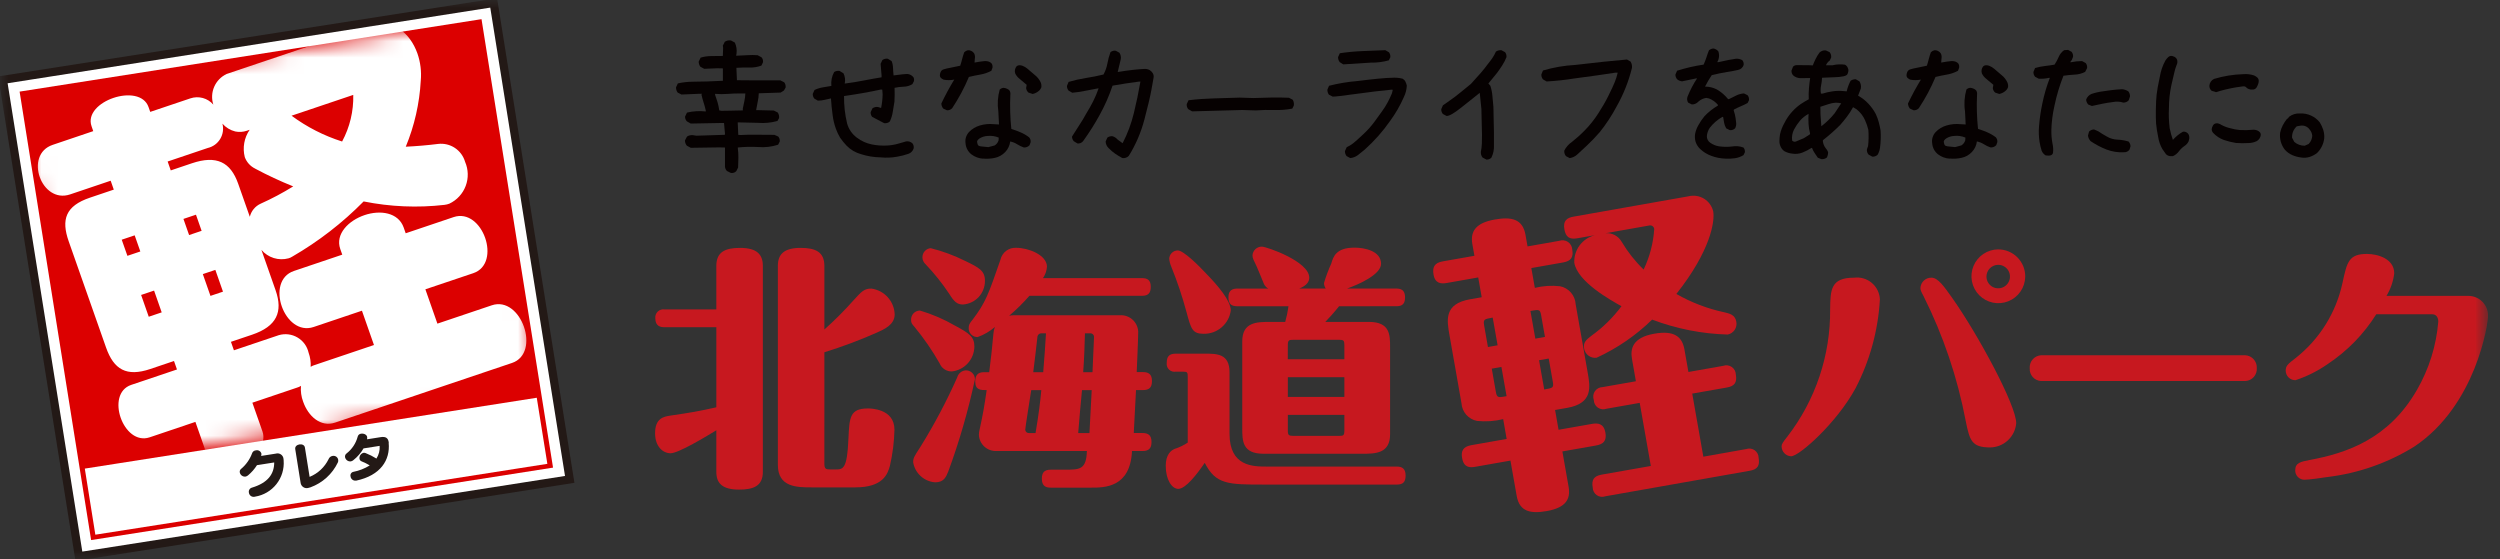
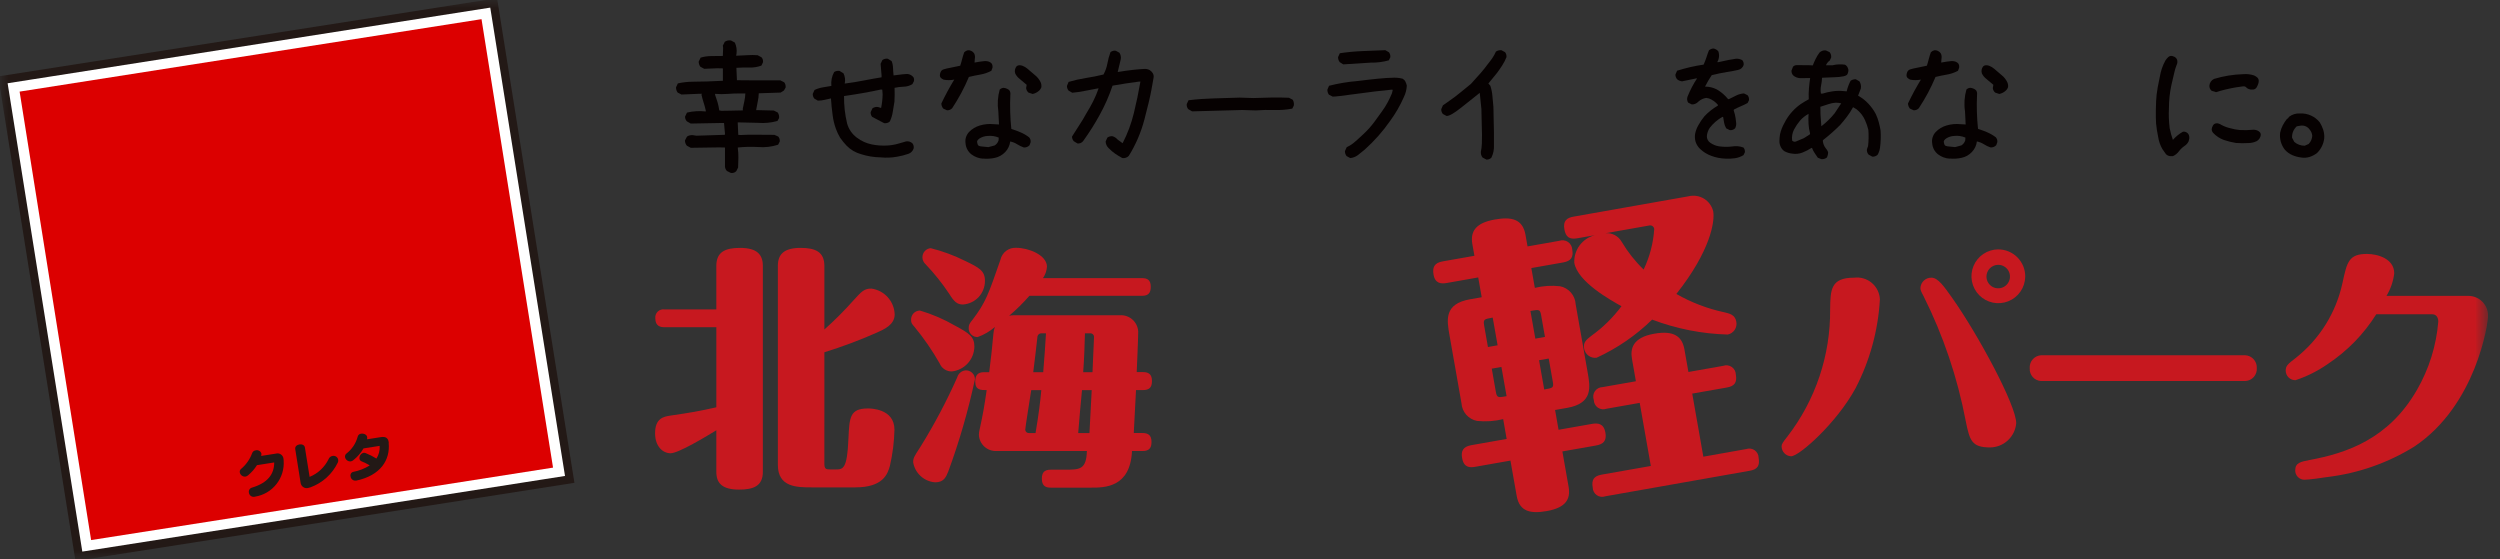
<svg xmlns="http://www.w3.org/2000/svg" width="152" height="34" viewBox="0 0 152 34" fill="none">
  <rect x="0" y="0" width="152" height="34" fill="#333333" stroke="none" />
  <g clip-path="url(#clip0_1_1432)">
    <mask id="mask0_1_1432" style="mask-type:luminance" maskUnits="userSpaceOnUse" x="0" y="0" width="152" height="34">
      <path d="M151.273 0H0V34H151.273V0Z" fill="white" />
    </mask>
    <g mask="url(#mask0_1_1432)">
      <path d="M44.434 10.514L44.198 10.396C44.154 10.352 44.121 10.299 44.1 10.241C44.079 10.182 44.072 10.12 44.079 10.058V8.969L43.733 8.961L41.999 8.987L41.763 8.86C41.686 8.771 41.645 8.656 41.645 8.539L41.771 8.302C41.876 8.234 42.002 8.204 42.127 8.218L42.345 8.251L44.071 8.196L44.079 8.129L44.02 7.478H43.852L41.997 7.512L41.761 7.377C41.688 7.3 41.648 7.196 41.651 7.09L41.769 6.845C42.142 6.756 42.528 6.733 42.91 6.777V6.711C42.871 6.543 42.828 6.382 42.778 6.23C42.729 6.078 42.687 5.921 42.648 5.756L42.682 5.705H42.45L41.435 5.747L41.203 5.629C41.133 5.536 41.098 5.423 41.103 5.307L41.213 5.071C41.498 5.006 41.79 4.972 42.084 4.969L42.988 4.952L43.951 4.911C43.956 4.705 43.956 4.454 43.951 4.158L43.613 4.15L42.818 4.184L42.582 4.057C42.516 3.967 42.48 3.859 42.48 3.748L42.599 3.503C42.811 3.44 43.032 3.409 43.253 3.409C43.482 3.409 43.714 3.407 43.949 3.402L43.966 2.902L43.949 2.776L44.067 2.539C44.179 2.465 44.315 2.437 44.447 2.462L44.679 2.589C44.775 2.8 44.811 3.034 44.781 3.265L44.756 3.383H44.865C45.062 3.377 45.259 3.368 45.456 3.354C45.659 3.34 45.863 3.342 46.065 3.358L46.302 3.485C46.339 3.527 46.365 3.576 46.38 3.63C46.395 3.683 46.397 3.74 46.387 3.794L46.293 3.989C46.058 4.075 45.808 4.115 45.558 4.107C45.293 4.101 45.031 4.107 44.773 4.124L44.806 4.877H44.898L45.862 4.885H47.443L47.68 5.003C47.714 5.049 47.74 5.1 47.755 5.156C47.769 5.211 47.773 5.268 47.765 5.325L47.663 5.503L47.461 5.629L46.134 5.672C46.129 5.841 46.108 6.01 46.071 6.175C46.034 6.341 46.002 6.514 45.973 6.695H46.033L47.048 6.72L47.285 6.839C47.353 6.938 47.383 7.058 47.369 7.177L47.268 7.355C46.885 7.463 46.486 7.501 46.089 7.469C45.533 7.455 45.121 7.445 44.853 7.44L44.887 8.2L45.03 8.209C45.267 8.192 45.61 8.187 46.061 8.192C46.511 8.197 46.852 8.199 47.085 8.199L47.316 8.301C47.352 8.342 47.378 8.391 47.395 8.443C47.411 8.496 47.416 8.551 47.41 8.605L47.309 8.799C46.918 8.926 46.506 8.974 46.096 8.939C45.684 8.916 45.271 8.926 44.86 8.968V9.011C44.885 9.201 44.896 9.393 44.894 9.585C44.887 9.743 44.882 9.943 44.877 10.185L44.767 10.406C44.725 10.449 44.673 10.482 44.616 10.501C44.558 10.52 44.497 10.525 44.437 10.515M45.164 6.712V6.594C45.192 6.447 45.224 6.299 45.257 6.15C45.292 5.996 45.312 5.839 45.317 5.681H45.004C44.746 5.681 44.49 5.691 44.236 5.71C43.985 5.73 43.733 5.729 43.483 5.706L43.475 5.757C43.531 5.914 43.583 6.071 43.63 6.226C43.675 6.385 43.709 6.548 43.732 6.712L43.858 6.737L44.382 6.729L45.164 6.712Z" fill="#060101" />
      <path d="M53.539 9.568C53.136 9.563 52.736 9.497 52.352 9.374C52.022 9.284 51.722 9.108 51.481 8.866C51.334 8.711 51.198 8.544 51.076 8.368C50.976 8.2 50.892 8.023 50.826 7.839C50.727 7.568 50.659 7.286 50.624 6.999C50.578 6.671 50.545 6.333 50.522 5.984C50.376 6.013 50.249 6.04 50.142 6.069C50.007 6.101 49.868 6.118 49.728 6.12L49.509 5.993C49.445 5.911 49.412 5.81 49.415 5.706L49.525 5.469C49.688 5.392 49.862 5.338 50.04 5.309C50.195 5.286 50.366 5.258 50.547 5.224C50.516 4.932 50.575 4.637 50.716 4.379C50.814 4.316 50.931 4.292 51.046 4.312L51.282 4.456C51.379 4.649 51.407 4.87 51.359 5.081C51.765 5.029 52.151 4.967 52.518 4.894C52.886 4.822 53.246 4.757 53.6 4.7V4.598L53.541 3.88L53.65 3.648C53.746 3.58 53.864 3.552 53.98 3.571L54.211 3.714C54.264 3.848 54.293 3.99 54.296 4.133C54.302 4.288 54.313 4.442 54.33 4.585C54.797 4.524 55.072 4.494 55.153 4.497C55.235 4.499 55.315 4.523 55.385 4.564C55.445 4.599 55.498 4.645 55.54 4.7C55.577 4.774 55.586 4.859 55.565 4.94L55.472 5.118C55.311 5.215 55.127 5.269 54.939 5.272C54.754 5.277 54.57 5.299 54.39 5.34C54.401 5.621 54.399 5.903 54.382 6.185C54.348 6.388 54.314 6.594 54.28 6.803C54.249 7.005 54.189 7.201 54.102 7.386C54.056 7.428 54.001 7.458 53.941 7.476C53.881 7.493 53.818 7.497 53.756 7.488L53.029 7.107C52.995 7.067 52.97 7.022 52.954 6.973C52.938 6.923 52.932 6.872 52.936 6.82L53.046 6.584C53.145 6.516 53.266 6.488 53.385 6.506L53.571 6.565C53.627 6.293 53.658 6.016 53.664 5.737L53.642 5.452L53.557 5.443C53.191 5.522 52.825 5.594 52.458 5.659C52.091 5.723 51.711 5.784 51.317 5.84C51.311 6.401 51.373 6.96 51.503 7.505C51.599 7.851 51.807 8.154 52.095 8.368C52.365 8.574 52.679 8.716 53.012 8.782C53.31 8.842 53.613 8.864 53.916 8.849C54.158 8.839 54.398 8.799 54.631 8.73C54.828 8.668 54.983 8.624 55.095 8.596C55.163 8.585 55.233 8.59 55.298 8.611C55.364 8.631 55.425 8.667 55.475 8.714C55.508 8.757 55.532 8.806 55.545 8.858C55.559 8.911 55.561 8.965 55.552 9.018C55.53 9.094 55.49 9.163 55.436 9.22C55.383 9.277 55.317 9.321 55.243 9.348C55.013 9.429 54.777 9.49 54.537 9.529C54.209 9.589 53.875 9.602 53.544 9.568" fill="#060101" />
      <path d="M57.571 6.703L57.351 6.602C57.279 6.515 57.237 6.406 57.233 6.293C57.47 5.795 57.732 5.31 58.019 4.839C57.805 4.882 57.586 4.884 57.372 4.843C57.31 4.817 57.253 4.779 57.203 4.734C57.166 4.697 57.145 4.647 57.144 4.595C57.144 4.524 57.158 4.453 57.186 4.388C57.201 4.347 57.225 4.311 57.257 4.282C57.288 4.252 57.326 4.231 57.367 4.218C57.509 4.175 57.653 4.141 57.798 4.117C57.995 4.081 58.189 4.04 58.381 3.995C58.426 3.86 58.466 3.723 58.499 3.585C58.533 3.447 58.576 3.31 58.626 3.176C58.687 3.115 58.763 3.073 58.846 3.054C58.918 3.047 58.99 3.062 59.053 3.096C59.126 3.129 59.188 3.183 59.231 3.25C59.278 3.349 59.292 3.46 59.27 3.567L59.253 3.803C59.495 3.759 59.684 3.731 59.819 3.719C59.926 3.705 60.035 3.716 60.136 3.752C60.2 3.777 60.257 3.818 60.3 3.871C60.341 3.946 60.356 4.032 60.343 4.116L60.275 4.303C60.065 4.416 59.838 4.494 59.603 4.534C59.369 4.574 59.137 4.622 58.908 4.678C58.767 5.016 58.612 5.341 58.444 5.654C58.276 5.967 58.092 6.275 57.892 6.58C57.851 6.623 57.801 6.657 57.745 6.679C57.69 6.7 57.63 6.71 57.571 6.707M59.768 9.648C59.513 9.631 59.267 9.54 59.063 9.386C58.962 9.307 58.878 9.208 58.817 9.096C58.755 8.983 58.718 8.859 58.707 8.731C58.685 8.605 58.692 8.475 58.729 8.353C58.766 8.23 58.831 8.118 58.919 8.025C59.1 7.837 59.328 7.7 59.579 7.628C59.851 7.547 60.137 7.521 60.419 7.55L60.74 7.567L60.699 6.773C60.632 6.33 60.661 5.877 60.783 5.446C60.846 5.384 60.928 5.347 61.015 5.34C61.087 5.345 61.157 5.364 61.222 5.394C61.286 5.419 61.343 5.46 61.387 5.513C61.428 5.591 61.442 5.68 61.429 5.767C61.397 6.458 61.417 7.15 61.489 7.838C61.669 7.894 61.852 7.961 62.038 8.04C62.228 8.12 62.407 8.224 62.571 8.349C62.606 8.389 62.633 8.436 62.649 8.487C62.665 8.538 62.67 8.592 62.663 8.645L62.596 8.831C62.552 8.878 62.498 8.914 62.438 8.938C62.378 8.961 62.314 8.971 62.249 8.966C62.107 8.917 61.971 8.852 61.844 8.771C61.714 8.689 61.571 8.632 61.421 8.603C61.392 8.846 61.283 9.074 61.112 9.25C60.947 9.423 60.733 9.544 60.499 9.596C60.261 9.65 60.015 9.665 59.772 9.642M60.482 8.84C60.592 8.769 60.674 8.661 60.714 8.536L60.722 8.367C60.509 8.276 60.276 8.242 60.046 8.266C59.871 8.273 59.7 8.326 59.552 8.42C59.447 8.498 59.397 8.57 59.408 8.632C59.416 8.693 59.432 8.753 59.455 8.81C59.477 8.866 59.573 8.9 59.742 8.911L60.097 8.945L60.482 8.84ZM62.786 5.714L62.532 5.629C62.452 5.56 62.401 5.464 62.388 5.359L62.422 5.156C62.276 5.038 62.132 4.917 61.991 4.793C61.881 4.709 61.792 4.6 61.729 4.476C61.702 4.402 61.694 4.322 61.708 4.244C61.722 4.166 61.756 4.093 61.807 4.033C61.848 3.993 61.903 3.969 61.961 3.966C62.036 3.962 62.111 3.975 62.181 4.004C62.285 4.047 62.382 4.105 62.468 4.177C62.575 4.261 62.726 4.39 62.921 4.564C63.073 4.683 63.194 4.836 63.276 5.011C63.313 5.1 63.327 5.198 63.317 5.294C63.29 5.381 63.239 5.458 63.17 5.518C63.062 5.615 62.931 5.681 62.789 5.712" fill="#060101" />
      <path d="M68.238 9.61C68.09 9.531 67.946 9.443 67.807 9.348C67.663 9.25 67.53 9.137 67.41 9.01C67.353 8.958 67.308 8.896 67.275 8.826C67.243 8.756 67.226 8.681 67.223 8.604L67.325 8.368C67.417 8.3 67.532 8.269 67.646 8.284C67.765 8.321 67.87 8.391 67.951 8.486L68.255 8.706C68.556 8.124 68.786 7.508 68.94 6.871C69.094 6.241 69.227 5.604 69.337 4.961H69.249C68.978 4.995 68.71 5.033 68.446 5.075C68.182 5.117 67.914 5.161 67.643 5.207C67.439 5.816 67.18 6.406 66.87 6.969C66.564 7.53 66.222 8.07 65.848 8.588C65.807 8.637 65.755 8.674 65.696 8.698C65.636 8.721 65.573 8.73 65.51 8.723L65.289 8.588C65.217 8.51 65.177 8.407 65.18 8.301C65.321 8.069 65.467 7.84 65.619 7.612C65.771 7.384 65.909 7.155 66.033 6.923C66.191 6.669 66.335 6.414 66.465 6.158C66.592 5.905 66.702 5.644 66.794 5.376H66.743C66.483 5.421 66.227 5.47 65.97 5.524C65.714 5.578 65.454 5.616 65.193 5.638L64.972 5.511C64.904 5.431 64.868 5.329 64.871 5.224L64.972 4.979C65.319 4.877 65.672 4.798 66.029 4.742C66.389 4.686 66.745 4.615 67.094 4.53C67.208 4.319 67.288 4.091 67.331 3.854C67.374 3.621 67.436 3.392 67.517 3.17C67.561 3.134 67.613 3.107 67.668 3.093C67.724 3.078 67.781 3.075 67.838 3.085L68.058 3.204C68.137 3.32 68.168 3.463 68.142 3.601L67.957 4.378C68.294 4.322 68.607 4.278 68.895 4.247C69.182 4.216 69.4 4.198 69.55 4.192C69.668 4.181 69.786 4.203 69.892 4.255C69.97 4.303 70.037 4.368 70.086 4.445C70.138 4.53 70.156 4.631 70.137 4.728C70.12 4.838 70.075 5.091 70.002 5.485C69.93 5.879 69.79 6.469 69.583 7.255C69.379 8.038 69.059 8.786 68.633 9.474C68.582 9.528 68.518 9.568 68.447 9.592C68.376 9.616 68.301 9.621 68.227 9.609" fill="#060101" />
      <path d="M72.481 6.771L72.245 6.636C72.175 6.551 72.142 6.441 72.152 6.332L72.262 6.095C72.769 6.033 73.285 5.996 73.812 5.982C74.339 5.968 74.862 5.952 75.38 5.935L76.209 5.961C76.558 5.949 76.914 5.939 77.278 5.931C77.642 5.924 78.004 5.928 78.365 5.944L78.596 6.063C78.661 6.169 78.685 6.295 78.664 6.418L78.571 6.604C78.213 6.673 77.849 6.701 77.484 6.688C77.105 6.677 76.726 6.685 76.348 6.713L75.528 6.688L72.481 6.771Z" fill="#060101" />
      <path d="M82.093 9.61L81.873 9.491C81.806 9.404 81.77 9.297 81.772 9.187L81.881 8.95C82.021 8.886 82.153 8.805 82.275 8.71C82.401 8.612 82.607 8.427 82.893 8.156C83.138 7.93 83.362 7.681 83.56 7.413C83.721 7.188 83.871 6.979 84.013 6.787C84.146 6.607 84.266 6.418 84.372 6.22C84.467 6.042 84.553 5.859 84.63 5.672L84.681 5.46L84.596 5.452C83.999 5.508 83.283 5.594 82.449 5.71C81.615 5.825 81.142 5.88 81.029 5.875L80.797 5.756C80.735 5.667 80.702 5.56 80.704 5.452L80.805 5.215C81.368 5.071 81.942 4.975 82.521 4.928C83.551 4.799 84.25 4.732 84.617 4.729C84.838 4.711 85.061 4.729 85.277 4.784C85.348 4.822 85.407 4.881 85.445 4.953C85.487 5.034 85.517 5.121 85.534 5.211C85.522 5.45 85.462 5.685 85.356 5.9C85.13 6.415 84.848 6.904 84.515 7.358C84.07 7.994 83.554 8.577 82.976 9.095C82.835 9.213 82.697 9.324 82.562 9.429C82.425 9.534 82.261 9.597 82.089 9.61M81.666 3.913L81.455 3.778C81.388 3.69 81.352 3.583 81.353 3.473L81.463 3.237C81.916 3.168 82.371 3.125 82.829 3.106C83.299 3.087 83.766 3.068 84.228 3.051L84.448 3.178C84.514 3.265 84.545 3.374 84.532 3.483L84.439 3.669C84.083 3.768 83.714 3.815 83.345 3.808C82.694 3.845 82.135 3.88 81.667 3.914" fill="#060101" />
      <path d="M90.359 9.695L90.139 9.577C90.061 9.476 90.024 9.349 90.037 9.222C90.072 9.061 90.092 8.897 90.097 8.732C90.103 8.563 90.105 8.385 90.105 8.199L90.069 6.627L89.968 5.646C89.63 5.917 89.247 6.222 88.819 6.56C88.391 6.898 88.101 7.061 87.949 7.05L87.728 6.931C87.66 6.851 87.624 6.748 87.627 6.643L87.728 6.407L88.16 6.102C88.374 5.956 88.585 5.796 88.794 5.621C89.003 5.446 89.214 5.274 89.428 5.105C89.675 4.835 89.876 4.613 90.028 4.438C90.181 4.263 90.324 4.082 90.459 3.897C90.561 3.773 90.654 3.649 90.738 3.525C90.822 3.404 90.893 3.274 90.95 3.139C91.049 3.071 91.169 3.041 91.288 3.054L91.508 3.172C91.575 3.259 91.605 3.368 91.593 3.476C91.524 3.649 91.439 3.814 91.339 3.971C91.236 4.132 91.129 4.286 91.018 4.435L90.494 5.077L90.612 5.212C90.681 5.417 90.723 5.631 90.739 5.846C90.756 6.066 90.775 6.283 90.799 6.497L90.832 8.07V8.822C90.847 9.085 90.793 9.347 90.678 9.583C90.637 9.626 90.587 9.66 90.531 9.68C90.475 9.701 90.416 9.708 90.356 9.702" fill="#060101" />
-       <path d="M95.43 9.61L95.211 9.492C95.172 9.446 95.143 9.392 95.125 9.333C95.108 9.275 95.102 9.214 95.109 9.154C95.22 8.939 95.383 8.756 95.582 8.621C95.865 8.398 96.132 8.157 96.382 7.898C96.679 7.591 96.945 7.254 97.176 6.894C97.407 6.54 97.618 6.173 97.806 5.795C97.981 5.44 98.105 5.172 98.178 4.992C98.253 4.805 98.313 4.613 98.356 4.417H98.221C97.533 4.525 96.697 4.643 95.71 4.772C95.155 4.862 94.595 4.922 94.034 4.953L93.814 4.826C93.746 4.744 93.709 4.638 93.713 4.531L93.814 4.286C94.455 4.096 95.116 3.983 95.783 3.947C97.012 3.801 98.058 3.691 98.92 3.618L99.139 3.745C99.209 3.859 99.239 3.992 99.224 4.125C99.023 4.942 98.711 5.729 98.297 6.462C98.002 7.019 97.656 7.546 97.262 8.038C97.016 8.321 96.757 8.592 96.484 8.849L95.909 9.382C95.778 9.509 95.609 9.59 95.428 9.614" fill="#060101" />
      <path d="M104.898 9.644C104.607 9.635 104.32 9.578 104.048 9.476C103.807 9.389 103.586 9.256 103.397 9.083C103.252 8.957 103.145 8.793 103.088 8.609C103.048 8.458 103.039 8.3 103.062 8.145C103.097 7.961 103.162 7.784 103.256 7.621C103.365 7.422 103.492 7.234 103.637 7.06C103.875 6.809 104.148 6.593 104.448 6.421V6.372C104.303 6.2 104.117 6.067 103.907 5.986L103.738 5.952C103.558 5.98 103.39 6.06 103.256 6.183C103.206 6.238 103.145 6.282 103.076 6.31C103.008 6.339 102.934 6.352 102.859 6.349L102.64 6.239C102.604 6.184 102.583 6.122 102.577 6.057C102.571 5.993 102.581 5.927 102.606 5.867C102.76 5.482 102.952 5.114 103.181 4.768H103.125C102.978 4.802 102.834 4.831 102.694 4.857C102.553 4.882 102.412 4.911 102.271 4.945C102.159 4.934 102.053 4.89 101.967 4.818C101.9 4.737 101.864 4.636 101.866 4.531L101.967 4.299C102.494 4.132 103.034 4.008 103.581 3.928C103.645 3.786 103.702 3.641 103.75 3.493C103.783 3.383 103.834 3.238 103.905 3.058C103.979 2.996 104.07 2.958 104.167 2.948C104.227 2.956 104.286 2.975 104.339 3.006C104.392 3.036 104.439 3.077 104.476 3.126C104.513 3.232 104.526 3.346 104.514 3.458C104.503 3.571 104.467 3.679 104.409 3.776H104.494C104.731 3.72 104.933 3.676 105.102 3.645C105.27 3.614 105.414 3.59 105.533 3.573C105.671 3.56 105.809 3.589 105.93 3.657C105.963 3.697 105.987 3.743 106.002 3.792C106.016 3.842 106.021 3.894 106.015 3.945C105.993 4.021 105.95 4.089 105.892 4.142C105.834 4.196 105.762 4.233 105.685 4.249C105.522 4.289 105.297 4.331 105.01 4.376C104.723 4.421 104.41 4.486 104.072 4.571C103.922 4.794 103.787 5.026 103.666 5.266C103.916 5.264 104.163 5.324 104.385 5.439C104.647 5.591 104.879 5.79 105.069 6.026H105.12L105.56 5.807C105.708 5.734 105.869 5.691 106.034 5.68L106.254 5.79C106.288 5.833 106.312 5.881 106.327 5.934C106.341 5.986 106.345 6.041 106.338 6.094L106.254 6.263C106.119 6.34 105.98 6.403 105.84 6.462C105.698 6.521 105.56 6.588 105.425 6.661L105.408 6.712C105.463 6.87 105.503 7.033 105.527 7.198C105.538 7.308 105.55 7.407 105.561 7.494C105.568 7.601 105.545 7.709 105.493 7.803C105.451 7.844 105.401 7.875 105.345 7.894C105.289 7.913 105.23 7.919 105.172 7.913L104.953 7.803C104.892 7.698 104.849 7.583 104.826 7.465C104.82 7.397 104.8 7.278 104.766 7.109H104.715C104.422 7.278 104.164 7.502 103.955 7.769C103.851 7.921 103.79 8.097 103.777 8.281C103.775 8.36 103.793 8.439 103.83 8.509C103.867 8.579 103.921 8.639 103.988 8.682C104.147 8.794 104.329 8.868 104.521 8.897C104.782 8.935 105.046 8.938 105.307 8.906C105.541 8.865 105.781 8.887 106.003 8.969C106.037 9.01 106.062 9.057 106.077 9.108C106.091 9.159 106.095 9.212 106.088 9.265L106.003 9.433C105.845 9.529 105.67 9.593 105.487 9.62C105.294 9.648 105.099 9.656 104.905 9.645" fill="#060101" />
      <path d="M110.74 9.678L110.52 9.586C110.443 9.461 110.376 9.365 110.326 9.298C110.261 9.204 110.209 9.102 110.172 8.994H110.138C109.964 9.106 109.78 9.201 109.588 9.277C109.392 9.353 109.178 9.375 108.97 9.34C108.804 9.324 108.643 9.275 108.497 9.196C108.401 9.131 108.324 9.042 108.273 8.938C108.217 8.828 108.188 8.706 108.189 8.583C108.19 8.44 108.203 8.297 108.227 8.156C108.281 7.921 108.369 7.694 108.489 7.484C108.619 7.22 108.787 6.977 108.988 6.761C109.142 6.595 109.313 6.447 109.499 6.318C109.657 6.215 109.815 6.121 109.973 6.035C109.961 5.811 109.965 5.586 109.985 5.363C110.004 5.141 110.028 4.935 110.057 4.745C109.798 4.75 109.594 4.752 109.453 4.752C109.295 4.747 109.144 4.688 109.026 4.584C108.989 4.544 108.961 4.498 108.944 4.447C108.926 4.396 108.92 4.342 108.924 4.288L109.018 4.051C109.078 3.993 109.158 3.96 109.242 3.959C109.306 3.964 109.446 3.966 109.661 3.963C109.876 3.96 110.06 3.963 110.219 3.976C110.27 3.84 110.327 3.708 110.392 3.579C110.458 3.446 110.536 3.318 110.624 3.198C110.674 3.148 110.735 3.11 110.802 3.087C110.868 3.064 110.94 3.055 111.01 3.063L111.242 3.173C111.278 3.217 111.305 3.269 111.321 3.324C111.337 3.379 111.342 3.437 111.335 3.494L111.25 3.68C111.147 3.751 111.067 3.851 111.019 3.967H111.424C111.669 3.908 111.923 3.896 112.172 3.933C112.247 3.972 112.306 4.034 112.341 4.111C112.374 4.173 112.389 4.243 112.383 4.313C112.373 4.376 112.356 4.437 112.332 4.495C112.307 4.56 112.225 4.608 112.086 4.639C111.918 4.673 111.747 4.691 111.575 4.694C111.372 4.699 111.107 4.71 110.781 4.727C110.774 4.886 110.755 5.045 110.721 5.2C110.688 5.362 110.685 5.528 110.713 5.69H110.815C111.016 5.627 111.223 5.58 111.433 5.551C111.651 5.52 111.872 5.516 112.092 5.538L112.278 5.555C112.329 5.332 112.409 5.116 112.515 4.913C112.607 4.845 112.721 4.812 112.835 4.82L113.055 4.947C113.136 5.075 113.166 5.229 113.14 5.378L112.971 5.818C113.206 5.945 113.418 6.11 113.599 6.306C113.778 6.496 113.93 6.709 114.051 6.94C114.125 7.098 114.184 7.262 114.229 7.43C114.274 7.599 114.311 7.767 114.339 7.933C114.363 8.281 114.352 8.63 114.305 8.976C114.286 9.128 114.237 9.275 114.161 9.407C114.119 9.448 114.068 9.48 114.013 9.5C113.958 9.521 113.899 9.53 113.84 9.526L113.62 9.407C113.576 9.364 113.543 9.31 113.524 9.252C113.505 9.193 113.501 9.13 113.511 9.07L113.578 8.883C113.617 8.555 113.622 8.224 113.595 7.894C113.547 7.691 113.479 7.492 113.392 7.302C113.277 7.044 113.1 6.818 112.877 6.643L112.665 6.516C112.559 6.715 112.438 6.904 112.302 7.083C112.161 7.268 112.022 7.441 111.883 7.598C111.552 7.929 111.2 8.238 110.831 8.526V8.593C110.849 8.743 110.907 8.886 110.999 9.007C111.065 9.076 111.115 9.158 111.148 9.247C111.151 9.36 111.126 9.472 111.076 9.573C111.029 9.613 110.975 9.642 110.917 9.659C110.859 9.677 110.798 9.682 110.737 9.675M109.681 8.398L110.044 8.166L110.052 8.115C110 7.925 109.969 7.73 109.959 7.533C109.947 7.33 109.947 7.127 109.959 6.924C109.761 7.028 109.585 7.168 109.439 7.338C109.299 7.505 109.177 7.686 109.076 7.879C108.97 8.085 108.93 8.318 108.962 8.547C108.988 8.574 109.02 8.594 109.055 8.606C109.09 8.618 109.128 8.621 109.165 8.614L109.681 8.398ZM110.754 7.663C111.047 7.437 111.312 7.178 111.544 6.89C111.654 6.727 111.788 6.524 111.946 6.282C111.832 6.255 111.716 6.242 111.599 6.244C111.452 6.254 111.307 6.284 111.168 6.333C110.987 6.389 110.823 6.442 110.678 6.492L110.686 6.956L110.737 7.675L110.754 7.663Z" fill="#060101" />
      <path d="M116.343 6.703L116.123 6.602C116.051 6.515 116.01 6.406 116.005 6.293C116.242 5.795 116.504 5.31 116.791 4.839C116.577 4.882 116.358 4.884 116.144 4.843C116.082 4.817 116.025 4.779 115.976 4.734C115.938 4.697 115.917 4.647 115.916 4.595C115.916 4.524 115.93 4.453 115.958 4.388C115.973 4.347 115.998 4.311 116.029 4.282C116.06 4.253 116.098 4.231 116.139 4.218C116.281 4.175 116.425 4.141 116.571 4.117C116.768 4.081 116.962 4.04 117.153 3.995C117.198 3.86 117.238 3.723 117.271 3.585C117.306 3.447 117.348 3.31 117.398 3.176C117.459 3.115 117.535 3.073 117.618 3.054C117.69 3.047 117.762 3.062 117.825 3.096C117.898 3.129 117.96 3.183 118.003 3.25C118.05 3.349 118.064 3.46 118.042 3.567L118.025 3.803C118.267 3.759 118.456 3.731 118.591 3.719C118.698 3.705 118.807 3.716 118.908 3.752C118.972 3.777 119.029 3.818 119.073 3.871C119.113 3.946 119.128 4.032 119.115 4.116L119.047 4.303C118.837 4.416 118.61 4.494 118.376 4.534C118.142 4.574 117.91 4.622 117.68 4.678C117.539 5.016 117.384 5.341 117.217 5.654C117.049 5.967 116.864 6.275 116.664 6.58C116.623 6.623 116.573 6.657 116.517 6.679C116.462 6.7 116.402 6.71 116.343 6.707M118.54 9.648C118.285 9.631 118.039 9.54 117.835 9.386C117.734 9.307 117.65 9.208 117.589 9.096C117.528 8.983 117.49 8.859 117.479 8.731C117.457 8.605 117.464 8.475 117.501 8.353C117.538 8.23 117.603 8.118 117.691 8.025C117.872 7.837 118.1 7.7 118.351 7.628C118.623 7.547 118.909 7.521 119.192 7.55L119.512 7.567L119.473 6.771C119.406 6.327 119.435 5.875 119.558 5.444C119.62 5.382 119.702 5.344 119.79 5.338C119.861 5.343 119.932 5.361 119.997 5.392C120.061 5.417 120.117 5.458 120.161 5.511C120.202 5.589 120.217 5.678 120.204 5.765C120.172 6.455 120.192 7.148 120.263 7.835C120.45 7.894 120.633 7.961 120.812 8.038C121.002 8.118 121.181 8.222 121.345 8.347C121.381 8.387 121.407 8.434 121.423 8.485C121.439 8.536 121.444 8.589 121.438 8.642L121.371 8.828C121.327 8.876 121.273 8.912 121.213 8.935C121.153 8.959 121.088 8.969 121.024 8.964C120.881 8.915 120.745 8.85 120.618 8.769C120.489 8.687 120.345 8.63 120.195 8.6C120.166 8.844 120.058 9.071 119.886 9.247C119.721 9.421 119.508 9.542 119.274 9.593C119.035 9.647 118.79 9.663 118.546 9.64M119.257 8.838C119.367 8.766 119.449 8.659 119.488 8.533L119.496 8.365C119.283 8.274 119.051 8.239 118.821 8.264C118.645 8.271 118.475 8.324 118.326 8.418C118.222 8.495 118.172 8.568 118.182 8.63C118.191 8.691 118.207 8.75 118.23 8.808C118.252 8.864 118.347 8.897 118.516 8.909L118.872 8.943L119.257 8.838ZM121.559 5.714L121.306 5.629C121.226 5.56 121.175 5.464 121.162 5.359L121.196 5.156C121.05 5.038 120.906 4.917 120.765 4.793C120.655 4.709 120.565 4.6 120.503 4.476C120.475 4.402 120.468 4.322 120.482 4.244C120.495 4.166 120.529 4.093 120.58 4.033C120.622 3.993 120.677 3.969 120.735 3.966C120.81 3.962 120.885 3.975 120.955 4.004C121.059 4.046 121.156 4.105 121.242 4.177C121.349 4.261 121.5 4.39 121.694 4.564C121.846 4.683 121.968 4.836 122.049 5.011C122.087 5.1 122.101 5.198 122.091 5.294C122.063 5.381 122.012 5.458 121.943 5.518C121.835 5.615 121.704 5.681 121.563 5.712" fill="#060101" />
-       <path d="M124.364 9.442C124.26 9.376 124.178 9.278 124.132 9.163C124.076 8.989 124.034 8.811 124.006 8.63C123.958 8.321 123.946 8.008 123.972 7.696C124.006 7.237 124.071 6.781 124.166 6.331C124.275 5.786 124.43 5.252 124.63 4.734H124.579C124.374 4.78 124.163 4.797 123.953 4.785L123.733 4.666C123.665 4.586 123.629 4.483 123.632 4.378L123.733 4.133C123.926 4.077 124.125 4.037 124.325 4.014C124.528 3.992 124.725 3.963 124.917 3.93C125.015 3.78 125.1 3.621 125.171 3.456C125.24 3.292 125.354 3.152 125.5 3.051L125.737 3.034L125.956 3.153C126.023 3.239 126.053 3.349 126.041 3.457L125.965 3.646L125.864 3.782H125.931C126.148 3.736 126.37 3.713 126.591 3.714L126.811 3.833C126.878 3.919 126.908 4.028 126.896 4.137L126.778 4.369C126.581 4.471 126.364 4.529 126.143 4.537C125.912 4.549 125.684 4.572 125.458 4.605C125.224 5.194 125.042 5.802 124.913 6.422C124.803 6.901 124.739 7.389 124.723 7.88C124.716 8.165 124.739 8.45 124.791 8.73C124.834 8.91 124.845 9.095 124.824 9.279C124.801 9.437 124.649 9.493 124.368 9.448M127.199 6.448L126.963 6.355C126.89 6.272 126.846 6.169 126.836 6.059C126.863 5.982 126.906 5.912 126.961 5.852C127.016 5.793 127.083 5.745 127.158 5.713C127.397 5.633 127.643 5.578 127.893 5.547C128.242 5.496 128.496 5.463 128.654 5.45C128.812 5.437 128.934 5.428 129.022 5.424C129.157 5.435 129.288 5.48 129.402 5.555C129.472 5.642 129.508 5.752 129.504 5.864L129.426 6.096C129.386 6.141 129.337 6.178 129.281 6.202C129.226 6.227 129.166 6.24 129.105 6.24C128.895 6.172 128.67 6.16 128.454 6.206C128.263 6.228 128.053 6.262 127.825 6.308C127.598 6.353 127.388 6.398 127.196 6.442M129.127 9.257C128.767 9.276 128.407 9.219 128.071 9.089C127.732 8.956 127.409 8.785 127.107 8.581C127.021 8.487 126.965 8.369 126.948 8.243L127.015 7.998C127.096 7.917 127.205 7.872 127.319 7.871L127.573 7.981C127.742 8.097 127.916 8.204 128.097 8.301C128.293 8.418 128.515 8.483 128.743 8.491C128.971 8.5 129.197 8.538 129.416 8.605C129.492 8.684 129.535 8.791 129.534 8.901L129.475 9.095C129.437 9.15 129.384 9.194 129.323 9.222C129.262 9.251 129.195 9.262 129.128 9.256" fill="#060101" />
      <path d="M131.938 9.492C131.843 9.483 131.755 9.439 131.689 9.37C131.652 9.316 131.582 9.216 131.477 9.07C131.342 8.839 131.253 8.583 131.215 8.318C131.158 8.05 131.116 7.779 131.089 7.506C131.075 7.32 131.071 7.04 131.076 6.666C131.081 6.291 131.097 5.985 131.123 5.749C131.148 5.513 131.212 5.153 131.317 4.667C131.373 4.319 131.488 3.983 131.659 3.674C131.782 3.494 131.888 3.403 131.976 3.4C132.06 3.396 132.143 3.417 132.216 3.459C132.287 3.5 132.341 3.564 132.371 3.64C132.399 3.75 132.386 3.866 132.333 3.966C132.274 4.113 132.229 4.264 132.197 4.418C132.163 4.582 132.105 4.834 132.02 5.175C131.922 5.632 131.872 6.098 131.872 6.566C131.85 6.979 131.865 7.392 131.918 7.802C131.964 8.041 132.029 8.276 132.112 8.504C132.286 8.306 132.492 8.138 132.721 8.009C132.799 7.995 132.879 8.01 132.945 8.052C133.011 8.088 133.06 8.146 133.085 8.216C133.106 8.276 133.115 8.339 133.111 8.403C133.102 8.47 133.087 8.537 133.064 8.601C133.007 8.714 132.921 8.809 132.815 8.876C132.685 8.966 132.571 9.076 132.476 9.202C132.382 9.329 132.257 9.429 132.113 9.494L131.938 9.492ZM134.736 5.604L134.465 5.519C134.422 5.481 134.387 5.435 134.363 5.382C134.34 5.329 134.329 5.272 134.33 5.214C134.336 5.127 134.364 5.043 134.412 4.97C134.461 4.898 134.527 4.839 134.605 4.8C135.187 4.624 135.79 4.526 136.397 4.509C136.617 4.491 136.838 4.517 137.048 4.586C137.127 4.622 137.199 4.671 137.263 4.73C137.303 4.774 137.327 4.831 137.331 4.891C137.335 4.965 137.323 5.04 137.297 5.11C137.271 5.188 137.235 5.262 137.191 5.33C137.167 5.364 137.136 5.392 137.1 5.411C137.065 5.431 137.025 5.442 136.984 5.444C136.897 5.457 136.808 5.447 136.726 5.414C136.661 5.392 136.603 5.352 136.557 5.301C136.52 5.256 136.448 5.241 136.342 5.255C136.235 5.268 136.1 5.288 135.936 5.313C135.772 5.339 135.573 5.38 135.335 5.436C135.098 5.493 134.899 5.548 134.736 5.604ZM135.961 8.695C135.706 8.654 135.454 8.592 135.209 8.509C134.961 8.419 134.738 8.271 134.558 8.078C134.506 8.018 134.475 7.942 134.47 7.862C134.477 7.791 134.498 7.722 134.533 7.66C134.56 7.596 134.61 7.545 134.673 7.516C134.727 7.497 134.785 7.491 134.842 7.499C134.928 7.519 135.01 7.555 135.083 7.605C135.246 7.691 135.419 7.755 135.598 7.795C135.786 7.85 135.978 7.887 136.173 7.905C136.314 7.913 136.447 7.916 136.57 7.913C136.694 7.91 136.817 7.903 136.938 7.892C137.043 7.878 137.15 7.893 137.247 7.934C137.316 7.961 137.376 8.006 137.42 8.065C137.45 8.11 137.462 8.166 137.454 8.219C137.443 8.285 137.42 8.348 137.387 8.406C137.338 8.485 137.268 8.55 137.185 8.592C137.031 8.661 136.864 8.697 136.695 8.698C136.451 8.712 136.207 8.71 135.964 8.693" fill="#060101" />
      <path d="M139.925 9.577C139.736 9.557 139.551 9.509 139.376 9.433C139.202 9.357 139.047 9.245 138.92 9.104C138.809 8.962 138.726 8.8 138.675 8.627C138.624 8.444 138.609 8.253 138.633 8.065C138.666 7.909 138.72 7.758 138.793 7.617C138.867 7.476 138.955 7.343 139.055 7.22L139.106 7.203L139.174 7.101C139.364 6.955 139.601 6.883 139.841 6.899C140.07 6.887 140.298 6.929 140.507 7.024C140.716 7.118 140.9 7.26 141.042 7.44C141.13 7.583 141.202 7.736 141.254 7.896C141.306 8.065 141.326 8.243 141.312 8.42C141.292 8.587 141.243 8.75 141.169 8.901C141.093 9.052 140.993 9.189 140.873 9.307C140.74 9.408 140.592 9.487 140.433 9.539C140.269 9.59 140.096 9.605 139.926 9.581M140.366 8.753C140.498 8.619 140.576 8.441 140.585 8.254C140.573 8.117 140.519 7.987 140.431 7.882C140.368 7.789 140.279 7.718 140.175 7.675C140.072 7.633 139.958 7.623 139.848 7.645L139.646 7.679C139.548 7.766 139.472 7.874 139.422 7.994C139.372 8.115 139.351 8.245 139.358 8.375L139.493 8.628C139.669 8.78 139.895 8.863 140.127 8.86L140.366 8.753Z" fill="#060101" />
      <path d="M34.639 29.146L4.797 33.823L0.177 4.854L30.015 0.177L34.639 29.146Z" fill="white" />
      <path d="M34.639 29.146L4.797 33.823L0.177 4.854L30.015 0.177L34.639 29.146Z" stroke="#231916" stroke-width="0.5" stroke-miterlimit="10" />
      <path d="M33.625 28.431L5.54 32.836L1.192 5.57L29.276 1.165L33.625 28.431Z" fill="#DC0000" />
-       <path d="M33.279 28.201L5.797 32.509L5.156 28.491L32.635 24.183L33.279 28.201Z" fill="white" />
      <path d="M17.246 27.999C17.285 28.516 17.128 29.029 16.806 29.436C16.484 29.843 16.021 30.114 15.509 30.196C15.495 30.2 15.482 30.203 15.468 30.205C15.429 30.212 15.389 30.21 15.351 30.2C15.312 30.191 15.277 30.174 15.245 30.15C15.214 30.126 15.188 30.096 15.168 30.061C15.149 30.027 15.137 29.989 15.132 29.95C15.118 29.886 15.13 29.819 15.164 29.763C15.198 29.706 15.253 29.666 15.316 29.649C16.282 29.358 16.672 28.828 16.672 28.117L15.624 28.282C15.477 28.515 15.294 28.724 15.083 28.9C15.039 28.939 14.986 28.965 14.928 28.977C14.848 28.987 14.768 28.965 14.703 28.918C14.638 28.871 14.593 28.8 14.578 28.721C14.571 28.683 14.574 28.643 14.588 28.606C14.601 28.57 14.624 28.537 14.655 28.512C14.96 28.258 15.192 27.928 15.329 27.555C15.345 27.508 15.373 27.467 15.412 27.436C15.45 27.405 15.497 27.386 15.546 27.381C15.617 27.362 15.693 27.372 15.757 27.407C15.822 27.442 15.871 27.501 15.893 27.571C15.898 27.596 15.898 27.623 15.893 27.648C15.885 27.672 15.879 27.696 15.876 27.721L16.765 27.581C16.818 27.565 16.873 27.56 16.928 27.569C16.983 27.577 17.035 27.598 17.08 27.629C17.126 27.66 17.163 27.701 17.191 27.749C17.218 27.797 17.234 27.85 17.238 27.905C17.243 27.936 17.244 27.965 17.247 28" fill="#231916" />
      <path d="M20.541 28.119C20.205 28.821 19.608 29.363 18.877 29.629C18.832 29.647 18.786 29.659 18.739 29.667C18.688 29.681 18.634 29.683 18.581 29.674C18.529 29.665 18.479 29.645 18.435 29.614C18.391 29.584 18.354 29.545 18.327 29.499C18.299 29.454 18.282 29.403 18.276 29.35L17.95 27.305C17.899 26.987 18.491 26.895 18.539 27.212L18.824 28.994C19.327 28.79 19.737 28.407 19.976 27.919C19.995 27.868 20.028 27.822 20.07 27.787C20.113 27.752 20.164 27.729 20.218 27.72C20.27 27.709 20.325 27.712 20.375 27.73C20.425 27.747 20.47 27.779 20.503 27.82C20.537 27.861 20.558 27.912 20.564 27.964C20.571 28.017 20.564 28.071 20.541 28.119Z" fill="#231916" />
      <path d="M23.632 26.931C23.73 27.974 23.139 28.904 21.664 29.221H21.642C21.603 29.226 21.564 29.224 21.526 29.213C21.488 29.203 21.453 29.186 21.423 29.162C21.392 29.137 21.366 29.107 21.348 29.073C21.329 29.039 21.317 29.001 21.313 28.963C21.305 28.934 21.303 28.904 21.308 28.875C21.311 28.845 21.321 28.817 21.337 28.792C21.352 28.766 21.372 28.744 21.396 28.727C21.42 28.709 21.447 28.697 21.476 28.69C21.832 28.622 22.172 28.489 22.48 28.298C22.325 28.202 22.163 28.12 21.993 28.053C21.957 28.042 21.925 28.02 21.901 27.991C21.876 27.961 21.861 27.925 21.857 27.888C21.846 27.809 21.866 27.729 21.911 27.664C21.956 27.598 22.023 27.551 22.1 27.532C22.144 27.526 22.189 27.531 22.23 27.548C22.459 27.638 22.679 27.75 22.887 27.881C23.034 27.652 23.103 27.381 23.083 27.109L22.102 27.263C21.942 27.541 21.73 27.785 21.478 27.982C21.436 28.018 21.384 28.043 21.33 28.052C21.249 28.061 21.169 28.04 21.104 27.992C21.038 27.944 20.994 27.873 20.978 27.794C20.971 27.751 20.977 27.707 20.994 27.666C21.011 27.626 21.039 27.592 21.075 27.567C21.404 27.31 21.64 26.953 21.747 26.549C21.758 26.501 21.784 26.457 21.821 26.424C21.859 26.391 21.906 26.372 21.956 26.368C22.11 26.343 22.3 26.421 22.324 26.569C22.328 26.594 22.328 26.62 22.324 26.646C22.324 26.659 22.318 26.709 22.318 26.709L23.149 26.578C23.44 26.532 23.591 26.622 23.632 26.875C23.632 26.891 23.632 26.91 23.637 26.929" fill="#231916" />
    </g>
    <mask id="mask1_1_1432" style="mask-type:luminance" maskUnits="userSpaceOnUse" x="1" y="1" width="32" height="28">
      <path d="M1.192 5.569L4.812 28.266L32.897 23.862L29.276 1.167L1.192 5.569Z" fill="white" />
    </mask>
    <g mask="url(#mask1_1_1432)">
-       <path d="M27.321 12.383C27.226 12.419 27.126 12.444 27.025 12.456C25.385 12.644 23.727 12.573 22.109 12.247C20.82 13.555 19.36 14.684 17.77 15.603C17.7 15.649 17.623 15.684 17.542 15.706C17.247 15.786 16.936 15.78 16.644 15.689C16.352 15.598 16.092 15.426 15.894 15.193L16.755 17.645C17.219 18.969 16.822 19.844 15.326 20.35L14.041 20.783L14.222 21.298L16.951 20.378C17.139 20.323 17.337 20.306 17.533 20.33C17.728 20.354 17.916 20.418 18.086 20.518C18.256 20.617 18.403 20.75 18.52 20.909C18.636 21.068 18.718 21.249 18.762 21.441C18.862 21.716 18.905 22.01 18.889 22.302C18.967 22.253 19.053 22.215 19.142 22.19L22.737 20.977L22.006 18.891L19.069 19.881C17.285 20.483 16.088 17.076 17.872 16.474L20.809 15.483L20.688 15.139C20.37 14.232 21.194 13.406 22.166 13.078C23.11 12.759 24.219 12.907 24.546 13.839L24.666 14.183L27.579 13.2C29.337 12.608 30.534 16.015 28.776 16.609L25.863 17.59L26.594 19.677L29.901 18.562C31.686 17.96 32.914 21.466 31.132 22.067L20.374 25.694C19.482 25.994 18.734 25.288 18.433 24.428C18.316 24.119 18.27 23.788 18.298 23.459C18.228 23.506 18.152 23.541 18.071 23.564L15.344 24.484L15.955 26.225C16.515 27.819 13.051 28.986 12.491 27.392L11.88 25.651L9.098 26.59C7.498 27.13 6.378 23.941 7.978 23.401L10.76 22.464L10.579 21.949L9.136 22.436C7.692 22.923 6.917 22.471 6.445 21.122L4.177 14.673C3.714 13.35 3.979 12.52 5.475 12.016L6.918 11.529L6.729 10.988L4.262 11.82C2.504 12.413 1.445 9.397 3.204 8.807L5.669 7.973L5.567 7.677C5.033 6.157 8.496 4.989 9.031 6.509L9.134 6.803L11.575 5.981C11.819 5.899 12.082 5.891 12.33 5.958C12.579 6.026 12.801 6.166 12.97 6.36C12.855 6.004 12.874 5.618 13.024 5.274C13.174 4.931 13.444 4.654 13.783 4.496L22.521 1.552C23.835 1.109 24.929 1.974 25.38 3.252C25.565 3.784 25.634 4.35 25.582 4.911C25.506 6.289 25.198 7.645 24.671 8.92C25.335 8.888 25.99 8.832 26.637 8.751C26.995 8.708 27.357 8.794 27.658 8.994C27.958 9.194 28.178 9.494 28.278 9.841C28.48 10.306 28.493 10.831 28.314 11.305C28.136 11.78 27.78 12.166 27.321 12.383ZM8.188 14.309L7.401 14.574L7.746 15.554L8.532 15.289L8.188 14.309ZM9.368 17.668L8.58 17.933L9.044 19.258L9.831 18.992L9.368 17.668ZM15.509 10.249C15.219 10.107 14.995 9.858 14.883 9.554C14.811 9.272 14.8 8.977 14.851 8.69C14.902 8.403 15.014 8.131 15.18 7.891L14.996 7.953C14.774 8.027 14.536 8.042 14.306 7.994C14.002 7.919 13.729 7.753 13.523 7.518C13.564 7.673 13.573 7.836 13.55 7.995C13.528 8.154 13.473 8.307 13.39 8.445C13.307 8.583 13.198 8.703 13.068 8.798C12.938 8.892 12.79 8.96 12.633 8.997L10.193 9.82L10.382 10.361L11.668 9.927C13.164 9.423 14.017 9.85 14.482 11.172L15.189 13.181C15.231 13.007 15.312 12.845 15.426 12.706C15.541 12.568 15.685 12.458 15.848 12.384C16.53 12.078 17.191 11.727 17.827 11.333C17.035 11.015 16.261 10.654 15.509 10.251M11.915 13.054L11.153 13.31L11.497 14.291L12.258 14.034L11.915 13.054ZM13.093 16.409L12.332 16.665L12.796 17.99L13.557 17.733L13.093 16.409ZM17.726 7.035C18.657 7.723 19.696 8.254 20.8 8.604C21.268 7.734 21.502 6.758 21.478 5.77L17.726 7.035Z" fill="white" />
-     </g>
+       </g>
    <mask id="mask2_1_1432" style="mask-type:luminance" maskUnits="userSpaceOnUse" x="0" y="0" width="152" height="34">
      <path d="M151.273 0H0V34H151.273V0Z" fill="white" />
    </mask>
    <g mask="url(#mask2_1_1432)">
      <path d="M43.553 26.161C42.975 26.514 41.257 27.558 40.771 27.558C40.3 27.558 39.829 27.143 39.829 26.344C39.829 25.407 40.376 25.331 40.756 25.269C42.002 25.085 42.474 25.008 43.554 24.763V19.895H40.405C40.178 19.895 39.843 19.849 39.843 19.354C39.835 19.279 39.843 19.203 39.869 19.132C39.894 19.061 39.936 18.996 39.99 18.944C40.044 18.892 40.11 18.852 40.182 18.83C40.254 18.807 40.331 18.801 40.405 18.813H43.553V16.162C43.553 15.302 44.116 15.072 44.997 15.072C46.017 15.072 46.381 15.471 46.381 16.162V28.694C46.381 29.554 45.805 29.768 44.937 29.768C43.918 29.768 43.553 29.382 43.553 28.694V26.161ZM50.121 28.157C50.121 28.51 50.199 28.543 50.485 28.543H50.794C51.25 28.543 51.508 28.543 51.584 26.688C51.645 25.383 51.661 24.834 52.77 24.834C52.908 24.834 54.383 24.834 54.383 26.124C54.366 26.865 54.273 27.603 54.106 28.325C53.968 28.833 53.679 29.632 52.007 29.632H49.332C48.434 29.632 47.294 29.616 47.294 28.265V16.162C47.294 15.467 47.659 15.072 48.678 15.072C49.559 15.072 50.122 15.304 50.122 16.162V20.034C50.744 19.48 51.333 18.891 51.886 18.268C52.389 17.715 52.54 17.546 52.982 17.546C53.365 17.599 53.716 17.785 53.975 18.071C54.234 18.358 54.383 18.727 54.396 19.113C54.396 19.742 53.773 20.019 53.285 20.234C52.255 20.689 51.199 21.084 50.123 21.417L50.121 28.157Z" fill="#C7181F" />
      <path d="M55.928 18.88C56.676 19.101 57.396 19.41 58.071 19.802C58.938 20.265 59.242 20.477 59.242 21.076C59.236 21.451 59.094 21.811 58.843 22.088C58.59 22.366 58.246 22.542 57.873 22.584C57.714 22.587 57.558 22.541 57.425 22.454C57.292 22.366 57.188 22.24 57.129 22.092C56.682 21.307 56.168 20.561 55.593 19.864C55.438 19.696 55.395 19.619 55.395 19.466C55.389 19.392 55.399 19.318 55.423 19.247C55.447 19.177 55.485 19.113 55.535 19.058C55.584 19.003 55.645 18.959 55.713 18.929C55.78 18.899 55.853 18.883 55.928 18.882M59.273 23.075C58.866 24.98 58.324 26.853 57.65 28.68C57.513 29.018 57.377 29.325 56.859 29.325C56.532 29.302 56.222 29.17 55.98 28.949C55.737 28.729 55.576 28.434 55.521 28.111C55.521 27.85 55.567 27.773 55.977 27.144C56.811 25.798 57.552 24.397 58.197 22.951C58.226 22.839 58.288 22.738 58.375 22.662C58.462 22.585 58.569 22.536 58.684 22.521C58.76 22.514 58.837 22.523 58.91 22.547C58.983 22.572 59.049 22.612 59.105 22.664C59.161 22.716 59.205 22.78 59.235 22.851C59.264 22.922 59.279 22.998 59.277 23.074M58.699 15.872C59.52 16.271 59.885 16.455 59.885 17.07C59.889 17.436 59.752 17.79 59.504 18.059C59.255 18.327 58.913 18.49 58.547 18.514C58.212 18.514 58.014 18.359 57.726 17.884C57.294 17.233 56.806 16.621 56.266 16.056C56.208 16.004 56.162 15.94 56.131 15.868C56.099 15.797 56.083 15.72 56.084 15.642C56.083 15.503 56.134 15.37 56.227 15.267C56.319 15.165 56.447 15.101 56.585 15.089C57.317 15.271 58.026 15.534 58.699 15.873M60.144 22.63C60.25 21.816 60.327 21.095 60.402 20.265C60.41 20.133 60.441 20.002 60.493 19.879C60.183 20.146 59.828 20.354 59.444 20.493C59.371 20.495 59.3 20.483 59.232 20.457C59.165 20.431 59.104 20.391 59.053 20.341C59.001 20.29 58.961 20.229 58.934 20.163C58.907 20.096 58.894 20.024 58.896 19.952C58.896 19.752 58.941 19.675 59.127 19.445C59.934 18.386 60.101 17.879 60.828 15.789C60.876 15.572 61.001 15.38 61.18 15.247C61.358 15.115 61.579 15.051 61.8 15.067C62.516 15.067 63.655 15.498 63.655 16.22C63.637 16.467 63.553 16.706 63.412 16.91H69.434C69.754 16.91 69.966 17.018 69.966 17.433C69.966 17.832 69.799 17.985 69.434 17.985H62.588C62.209 18.42 61.797 18.826 61.356 19.199C61.45 19.176 61.548 19.165 61.645 19.168H68.078C68.218 19.158 68.358 19.175 68.491 19.22C68.624 19.265 68.747 19.336 68.852 19.429C68.957 19.522 69.042 19.635 69.102 19.762C69.163 19.888 69.197 20.026 69.203 20.166C69.203 20.565 69.126 22.285 69.112 22.623H69.492C69.827 22.623 70.039 22.746 70.039 23.164C70.039 23.564 69.871 23.717 69.492 23.717H69.069C69.054 23.949 68.933 26.297 68.933 26.328H69.464C69.799 26.328 70.012 26.451 70.012 26.869C70.012 27.269 69.844 27.422 69.464 27.422H68.826C68.719 29.649 67.168 29.649 66.317 29.649H63.892C63.649 29.649 63.344 29.603 63.344 29.109C63.344 28.74 63.482 28.556 63.892 28.556H64.774C65.641 28.556 66.052 28.556 66.082 27.419H60.611C60.474 27.429 60.337 27.41 60.207 27.366C60.078 27.321 59.958 27.251 59.856 27.159C59.754 27.068 59.671 26.956 59.613 26.832C59.555 26.708 59.522 26.574 59.516 26.436C59.518 26.322 59.535 26.209 59.565 26.099C59.777 25.116 59.838 24.747 59.99 23.719C59.625 23.719 59.294 23.719 59.294 23.197C59.294 22.81 59.449 22.628 59.842 22.628L60.144 22.63ZM62.699 23.72C62.654 24.012 62.334 26.008 62.334 26.131C62.339 26.188 62.366 26.241 62.409 26.278C62.453 26.315 62.508 26.334 62.565 26.331H62.961C63.158 25.163 63.25 24.411 63.311 23.72L62.699 23.72ZM63.428 22.63C63.506 21.77 63.565 20.741 63.596 20.265H63.323C63.267 20.263 63.212 20.279 63.167 20.313C63.123 20.347 63.092 20.395 63.079 20.449C63.079 20.464 62.852 22.459 62.821 22.63H63.428ZM65.786 23.72C65.74 24.089 65.588 25.916 65.554 26.331H66.239C66.284 25.471 66.346 24.258 66.376 23.72H65.786ZM66.424 22.63C66.439 22.398 66.516 20.603 66.516 20.511C66.519 20.479 66.516 20.446 66.506 20.416C66.496 20.385 66.479 20.357 66.457 20.334C66.435 20.31 66.408 20.292 66.378 20.28C66.348 20.268 66.316 20.263 66.284 20.265H65.965C65.949 20.878 65.919 21.816 65.858 22.629L66.424 22.63Z" fill="#C7181F" />
-       <path d="M72.214 22.89C72.214 22.644 72.184 22.598 71.941 22.598H71.485C71.411 22.61 71.335 22.605 71.263 22.582C71.192 22.559 71.126 22.52 71.073 22.467C71.02 22.414 70.98 22.349 70.956 22.278C70.933 22.207 70.926 22.131 70.938 22.057C70.938 21.687 71.075 21.503 71.485 21.503H73.28C73.98 21.503 74.755 21.503 74.755 22.625V26.372C74.755 28.368 76.185 28.368 77.035 28.368H84.928C85.247 28.368 85.46 28.491 85.46 28.909C85.46 29.308 85.305 29.462 84.928 29.462H76.869C74.679 29.462 73.918 29.462 73.249 28.141C72.762 28.848 72.09 29.723 71.636 29.723C71.256 29.723 70.877 29.171 70.877 28.326C70.877 27.635 71.196 27.389 71.409 27.297C71.694 27.206 71.965 27.076 72.214 26.911V22.89ZM71.606 15.226C71.956 15.226 72.869 16.132 73.37 16.669C74.055 17.376 74.831 18.282 74.831 18.881C74.777 19.279 74.578 19.644 74.272 19.904C73.967 20.165 73.575 20.304 73.173 20.294C72.489 20.294 72.413 19.985 72.139 18.974C71.887 18.034 71.577 17.11 71.211 16.209C71.146 16.058 71.105 15.897 71.089 15.733C71.093 15.598 71.149 15.47 71.246 15.375C71.342 15.28 71.471 15.227 71.606 15.226ZM81.415 18.62C81.141 18.974 80.7 19.45 80.578 19.572H83.225C84.517 19.572 84.517 20.355 84.517 21.122V26.406C84.517 27.588 83.604 27.588 82.817 27.588H76.822C75.529 27.588 75.529 26.805 75.529 26.022V20.755C75.529 19.572 76.427 19.572 77.229 19.572H78.142C78.23 19.259 78.296 18.941 78.34 18.62H75.237C74.857 18.62 74.689 18.482 74.689 18.067C74.689 17.637 74.948 17.545 75.237 17.545H77.107C76.996 17.48 76.906 17.384 76.849 17.268C76.772 17.084 76.5 16.408 76.409 16.209C76.226 15.809 76.151 15.717 76.151 15.518C76.162 15.374 76.228 15.239 76.335 15.142C76.443 15.045 76.583 14.992 76.728 14.996C76.987 14.996 79.602 15.886 79.602 16.884C79.602 17.084 79.495 17.348 78.994 17.544H80.606C80.537 17.445 80.499 17.327 80.5 17.206C80.62 16.802 80.767 16.407 80.941 16.023C81.062 15.608 81.23 15.056 82.355 15.056C82.963 15.056 83.968 15.255 83.968 16.039C83.968 16.683 82.645 17.283 81.9 17.543H84.895C85.29 17.543 85.427 17.728 85.427 18.096C85.427 18.56 85.154 18.618 84.895 18.618L81.415 18.62ZM78.297 21.845H81.737V20.97C81.737 20.708 81.691 20.66 81.432 20.66H78.62C78.388 20.66 78.3 20.676 78.3 20.97L78.297 21.845ZM81.737 22.935H78.3V24.133H81.737V22.935ZM81.737 25.223H78.3V26.191C78.3 26.452 78.361 26.5 78.62 26.5H81.432C81.664 26.5 81.737 26.485 81.737 26.191V25.223Z" fill="#C7181F" />
      <path d="M89.52 14.848C89.38 14.051 89.745 13.547 90.884 13.347C91.874 13.172 92.577 13.296 92.75 14.278L92.874 14.982L94.8 14.642C94.888 14.611 94.981 14.601 95.073 14.613C95.165 14.624 95.253 14.657 95.329 14.708C95.406 14.76 95.47 14.828 95.516 14.909C95.562 14.989 95.588 15.079 95.593 15.172C95.678 15.653 95.508 15.873 95.032 15.958L93.105 16.298L93.318 17.502C93.819 17.38 94.338 17.346 94.851 17.404C95.108 17.455 95.341 17.59 95.513 17.788C95.685 17.986 95.786 18.236 95.8 18.497L96.531 22.648C96.686 23.537 96.861 24.519 95.284 24.798L94.549 24.927L94.761 26.131L96.797 25.772C97.146 25.711 97.51 25.742 97.609 26.298C97.7 26.817 97.469 27.011 97.029 27.088L94.992 27.447L95.371 29.597C95.501 30.337 95.216 30.866 94.042 31.073C93.07 31.244 92.385 31.117 92.215 30.153L91.836 28.004L89.69 28.382C89.381 28.437 89.001 28.446 88.897 27.853C88.82 27.427 88.945 27.157 89.458 27.066L91.605 26.688L91.393 25.483C90.873 25.61 90.336 25.647 89.804 25.592C89.55 25.543 89.319 25.411 89.147 25.216C88.976 25.022 88.874 24.776 88.858 24.517L88.127 20.367C87.967 19.459 87.794 18.476 89.372 18.198L90.088 18.072L89.876 16.868L87.95 17.208C87.64 17.262 87.254 17.253 87.16 16.696C87.082 16.253 87.205 15.982 87.718 15.892L89.644 15.552L89.52 14.848ZM90.757 19.31C90.243 19.4 90.17 19.413 90.235 19.784L90.467 21.098L91.054 20.994L90.757 19.31ZM91.286 22.31L90.699 22.414L90.947 23.822C91.013 24.192 91.086 24.179 91.6 24.089L91.286 22.31ZM93.348 20.59L93.934 20.486L93.703 19.173C93.638 18.803 93.583 18.812 93.05 18.906L93.348 20.59ZM93.889 23.681C94.421 23.587 94.476 23.578 94.41 23.206L94.162 21.799L93.575 21.902L93.889 23.681ZM102.659 11.935C102.818 11.896 102.984 11.888 103.146 11.913C103.308 11.937 103.464 11.994 103.604 12.08C103.744 12.165 103.866 12.278 103.962 12.411C104.058 12.544 104.126 12.694 104.164 12.854C104.268 13.447 104.015 15.23 101.923 17.872C102.827 18.39 103.805 18.765 104.824 18.984C105.158 19.062 105.493 19.134 105.568 19.56C105.602 19.733 105.565 19.912 105.467 20.058C105.369 20.204 105.217 20.306 105.044 20.34C103.472 20.297 101.92 19.99 100.45 19.432C99.466 20.393 98.324 21.177 97.074 21.75C96.9 21.774 96.725 21.729 96.583 21.626C96.442 21.523 96.346 21.369 96.315 21.197C96.246 20.81 96.446 20.656 96.763 20.41C97.459 19.911 98.074 19.306 98.585 18.618C97.889 18.225 95.921 17.139 95.716 15.973C95.701 15.592 95.817 15.217 96.046 14.912C96.275 14.607 96.603 14.39 96.973 14.299L95.891 14.489C95.432 14.567 95.195 14.421 95.114 13.938C95.022 13.421 95.274 13.243 95.66 13.174L102.659 11.935ZM99.225 21.827C99.118 21.216 99.242 20.525 100.581 20.289C101.792 20.075 102.281 20.467 102.417 21.264L102.656 22.617L104.766 22.244C104.853 22.213 104.945 22.202 105.036 22.214C105.127 22.225 105.214 22.259 105.29 22.311C105.366 22.363 105.428 22.432 105.471 22.513C105.515 22.594 105.538 22.684 105.539 22.776C105.624 23.258 105.454 23.479 104.998 23.56L102.888 23.931L103.563 27.767L106.169 27.303C106.255 27.273 106.346 27.265 106.436 27.277C106.526 27.29 106.611 27.324 106.685 27.376C106.759 27.429 106.82 27.498 106.861 27.579C106.903 27.66 106.925 27.749 106.925 27.84C107.01 28.321 106.84 28.542 106.401 28.619L97.61 30.173C97.524 30.205 97.431 30.215 97.34 30.204C97.249 30.193 97.162 30.16 97.086 30.108C97.01 30.055 96.948 29.986 96.905 29.905C96.861 29.823 96.838 29.733 96.837 29.641C96.76 29.197 96.885 28.946 97.378 28.858L100.37 28.331L99.694 24.495L97.676 24.851C97.59 24.883 97.497 24.894 97.406 24.882C97.314 24.871 97.227 24.838 97.151 24.785C97.075 24.733 97.013 24.664 96.97 24.582C96.927 24.501 96.904 24.41 96.903 24.319C96.871 24.231 96.86 24.137 96.872 24.044C96.883 23.951 96.917 23.863 96.97 23.786C97.023 23.709 97.094 23.646 97.176 23.603C97.259 23.559 97.351 23.536 97.444 23.535L99.462 23.18L99.225 21.827ZM97.633 14.177C97.825 14.165 98.017 14.207 98.187 14.299C98.357 14.39 98.498 14.528 98.594 14.695C98.963 15.316 99.413 15.886 99.933 16.388C100.303 15.616 100.522 14.78 100.577 13.925C100.574 13.89 100.563 13.856 100.545 13.826C100.528 13.795 100.504 13.769 100.475 13.749C100.446 13.728 100.414 13.714 100.379 13.708C100.344 13.701 100.309 13.702 100.275 13.71L97.633 14.177Z" fill="#C7181F" />
      <path d="M114.297 18.204C114.192 20.085 113.689 21.922 112.823 23.595C111.664 25.73 109.386 27.742 108.899 27.742C108.744 27.735 108.598 27.669 108.491 27.557C108.383 27.446 108.323 27.298 108.322 27.143C108.322 27.005 108.367 26.928 108.686 26.525C110.385 24.316 111.296 21.602 111.272 18.815C111.287 17.617 111.302 16.883 112.732 16.883C112.923 16.859 113.117 16.874 113.301 16.929C113.486 16.983 113.658 17.075 113.805 17.2C113.952 17.324 114.072 17.477 114.157 17.65C114.242 17.823 114.289 18.012 114.297 18.204ZM119.515 25.592C119.016 22.962 118.156 20.413 116.959 18.019C116.792 17.71 116.761 17.62 116.761 17.512C116.769 17.341 116.843 17.179 116.968 17.062C117.093 16.944 117.259 16.88 117.431 16.883C117.827 16.883 118.191 17.405 118.693 18.112C120.275 20.353 122.586 24.639 122.586 25.73C122.553 26.128 122.372 26.5 122.08 26.772C121.788 27.045 121.404 27.198 121.004 27.204C119.879 27.204 119.757 26.79 119.515 25.592ZM123.134 16.822C123.129 17.144 123.03 17.458 122.847 17.723C122.665 17.989 122.409 18.195 122.11 18.315C121.811 18.435 121.484 18.465 121.168 18.4C120.853 18.334 120.564 18.178 120.337 17.949C120.111 17.72 119.957 17.429 119.895 17.113C119.833 16.797 119.865 16.47 119.989 16.172C120.112 15.875 120.32 15.62 120.587 15.441C120.855 15.261 121.169 15.165 121.491 15.163C121.708 15.163 121.924 15.206 122.124 15.289C122.325 15.373 122.507 15.495 122.659 15.649C122.812 15.804 122.933 15.987 123.014 16.188C123.096 16.39 123.137 16.605 123.134 16.822ZM120.776 16.822C120.778 16.963 120.821 17.101 120.9 17.217C120.98 17.334 121.092 17.425 121.222 17.478C121.353 17.531 121.497 17.544 121.635 17.515C121.773 17.487 121.9 17.419 121.999 17.318C122.098 17.218 122.166 17.091 122.193 16.952C122.22 16.814 122.205 16.67 122.151 16.54C122.097 16.41 122.005 16.299 121.888 16.221C121.77 16.142 121.632 16.101 121.491 16.101C121.397 16.101 121.303 16.12 121.216 16.156C121.129 16.193 121.05 16.246 120.984 16.313C120.918 16.38 120.865 16.46 120.829 16.547C120.794 16.634 120.776 16.728 120.776 16.822Z" fill="#C7181F" />
      <path d="M136.512 21.599C136.61 21.605 136.705 21.629 136.793 21.671C136.881 21.713 136.96 21.773 137.025 21.846C137.09 21.918 137.14 22.003 137.172 22.096C137.205 22.188 137.218 22.285 137.212 22.383C137.22 22.481 137.207 22.579 137.175 22.672C137.144 22.764 137.094 22.85 137.028 22.923C136.963 22.996 136.884 23.055 136.795 23.097C136.706 23.138 136.61 23.162 136.512 23.166H124.092C123.996 23.16 123.903 23.136 123.817 23.095C123.731 23.053 123.654 22.995 123.59 22.924C123.527 22.853 123.478 22.77 123.446 22.679C123.415 22.589 123.402 22.494 123.408 22.398C123.399 22.3 123.41 22.201 123.441 22.107C123.471 22.012 123.521 21.926 123.586 21.851C123.651 21.776 123.73 21.716 123.819 21.672C123.908 21.629 124.004 21.604 124.103 21.599H136.512Z" fill="#C7181F" />
      <path d="M150.071 17.99C150.233 17.989 150.393 18.021 150.542 18.084C150.691 18.146 150.826 18.239 150.938 18.355C151.05 18.471 151.138 18.609 151.196 18.76C151.253 18.911 151.279 19.072 151.273 19.234C151.273 19.664 150.558 24.625 146.802 27.144C145.204 28.137 143.409 28.77 141.541 28.998C141.268 29.044 140.382 29.167 140.127 29.167C140.051 29.169 139.976 29.157 139.905 29.129C139.834 29.102 139.77 29.06 139.716 29.007C139.662 28.954 139.619 28.89 139.59 28.82C139.562 28.75 139.548 28.674 139.549 28.599C139.549 28.135 139.884 28.076 140.416 27.969C142.666 27.555 145.236 26.695 146.954 23.7C147.686 22.431 148.128 21.015 148.248 19.554C148.248 19.322 148.141 19.108 147.882 19.108H144.476C143.719 20.315 142.713 21.346 141.526 22.133C140.923 22.555 140.263 22.886 139.565 23.116C139.487 23.117 139.41 23.103 139.338 23.075C139.266 23.046 139.201 23.003 139.146 22.949C139.09 22.895 139.046 22.83 139.016 22.758C138.987 22.687 138.971 22.61 138.971 22.533C138.971 22.256 139.078 22.146 139.579 21.765C141.028 20.622 142.034 19.01 142.422 17.206C142.696 15.931 142.802 15.439 143.913 15.439C144.536 15.439 145.57 15.716 145.57 16.622C145.511 17.106 145.35 17.572 145.099 17.989L150.071 17.99Z" fill="#C7181F" />
    </g>
  </g>
  <defs>
    <clipPath id="clip0_1_1432">
      <rect width="151.273" height="34" fill="white" />
    </clipPath>
  </defs>
</svg>